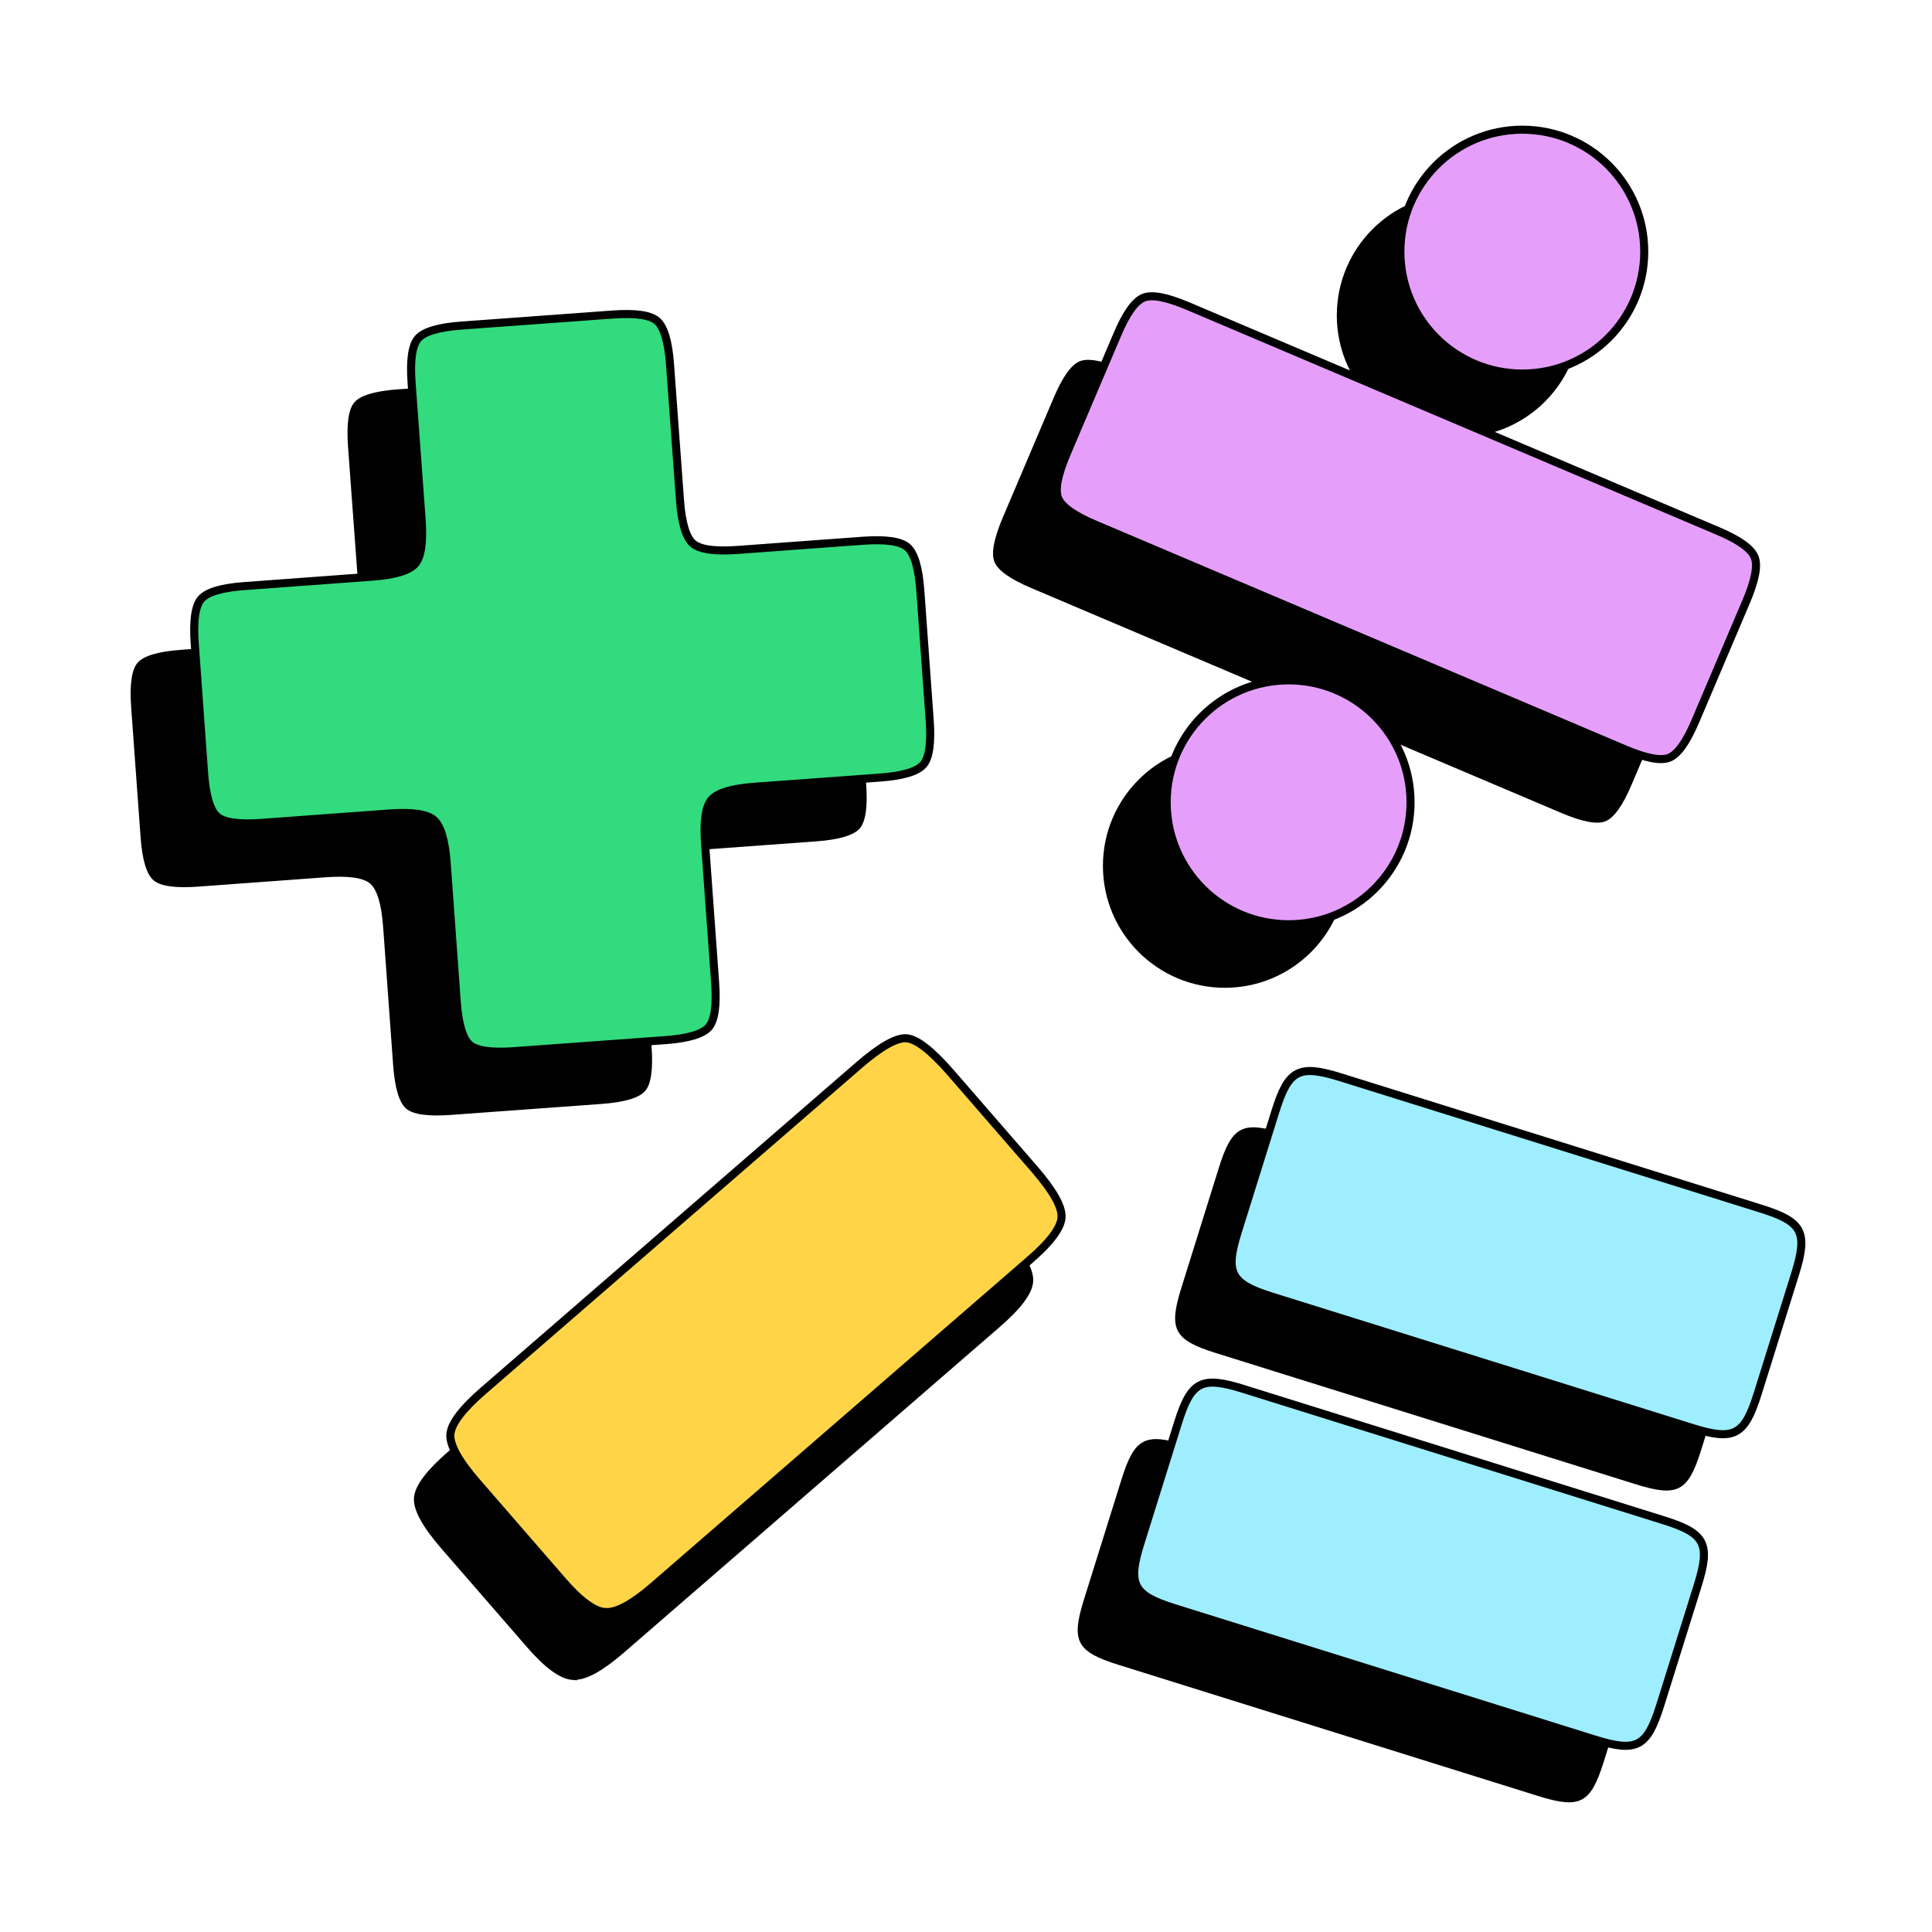
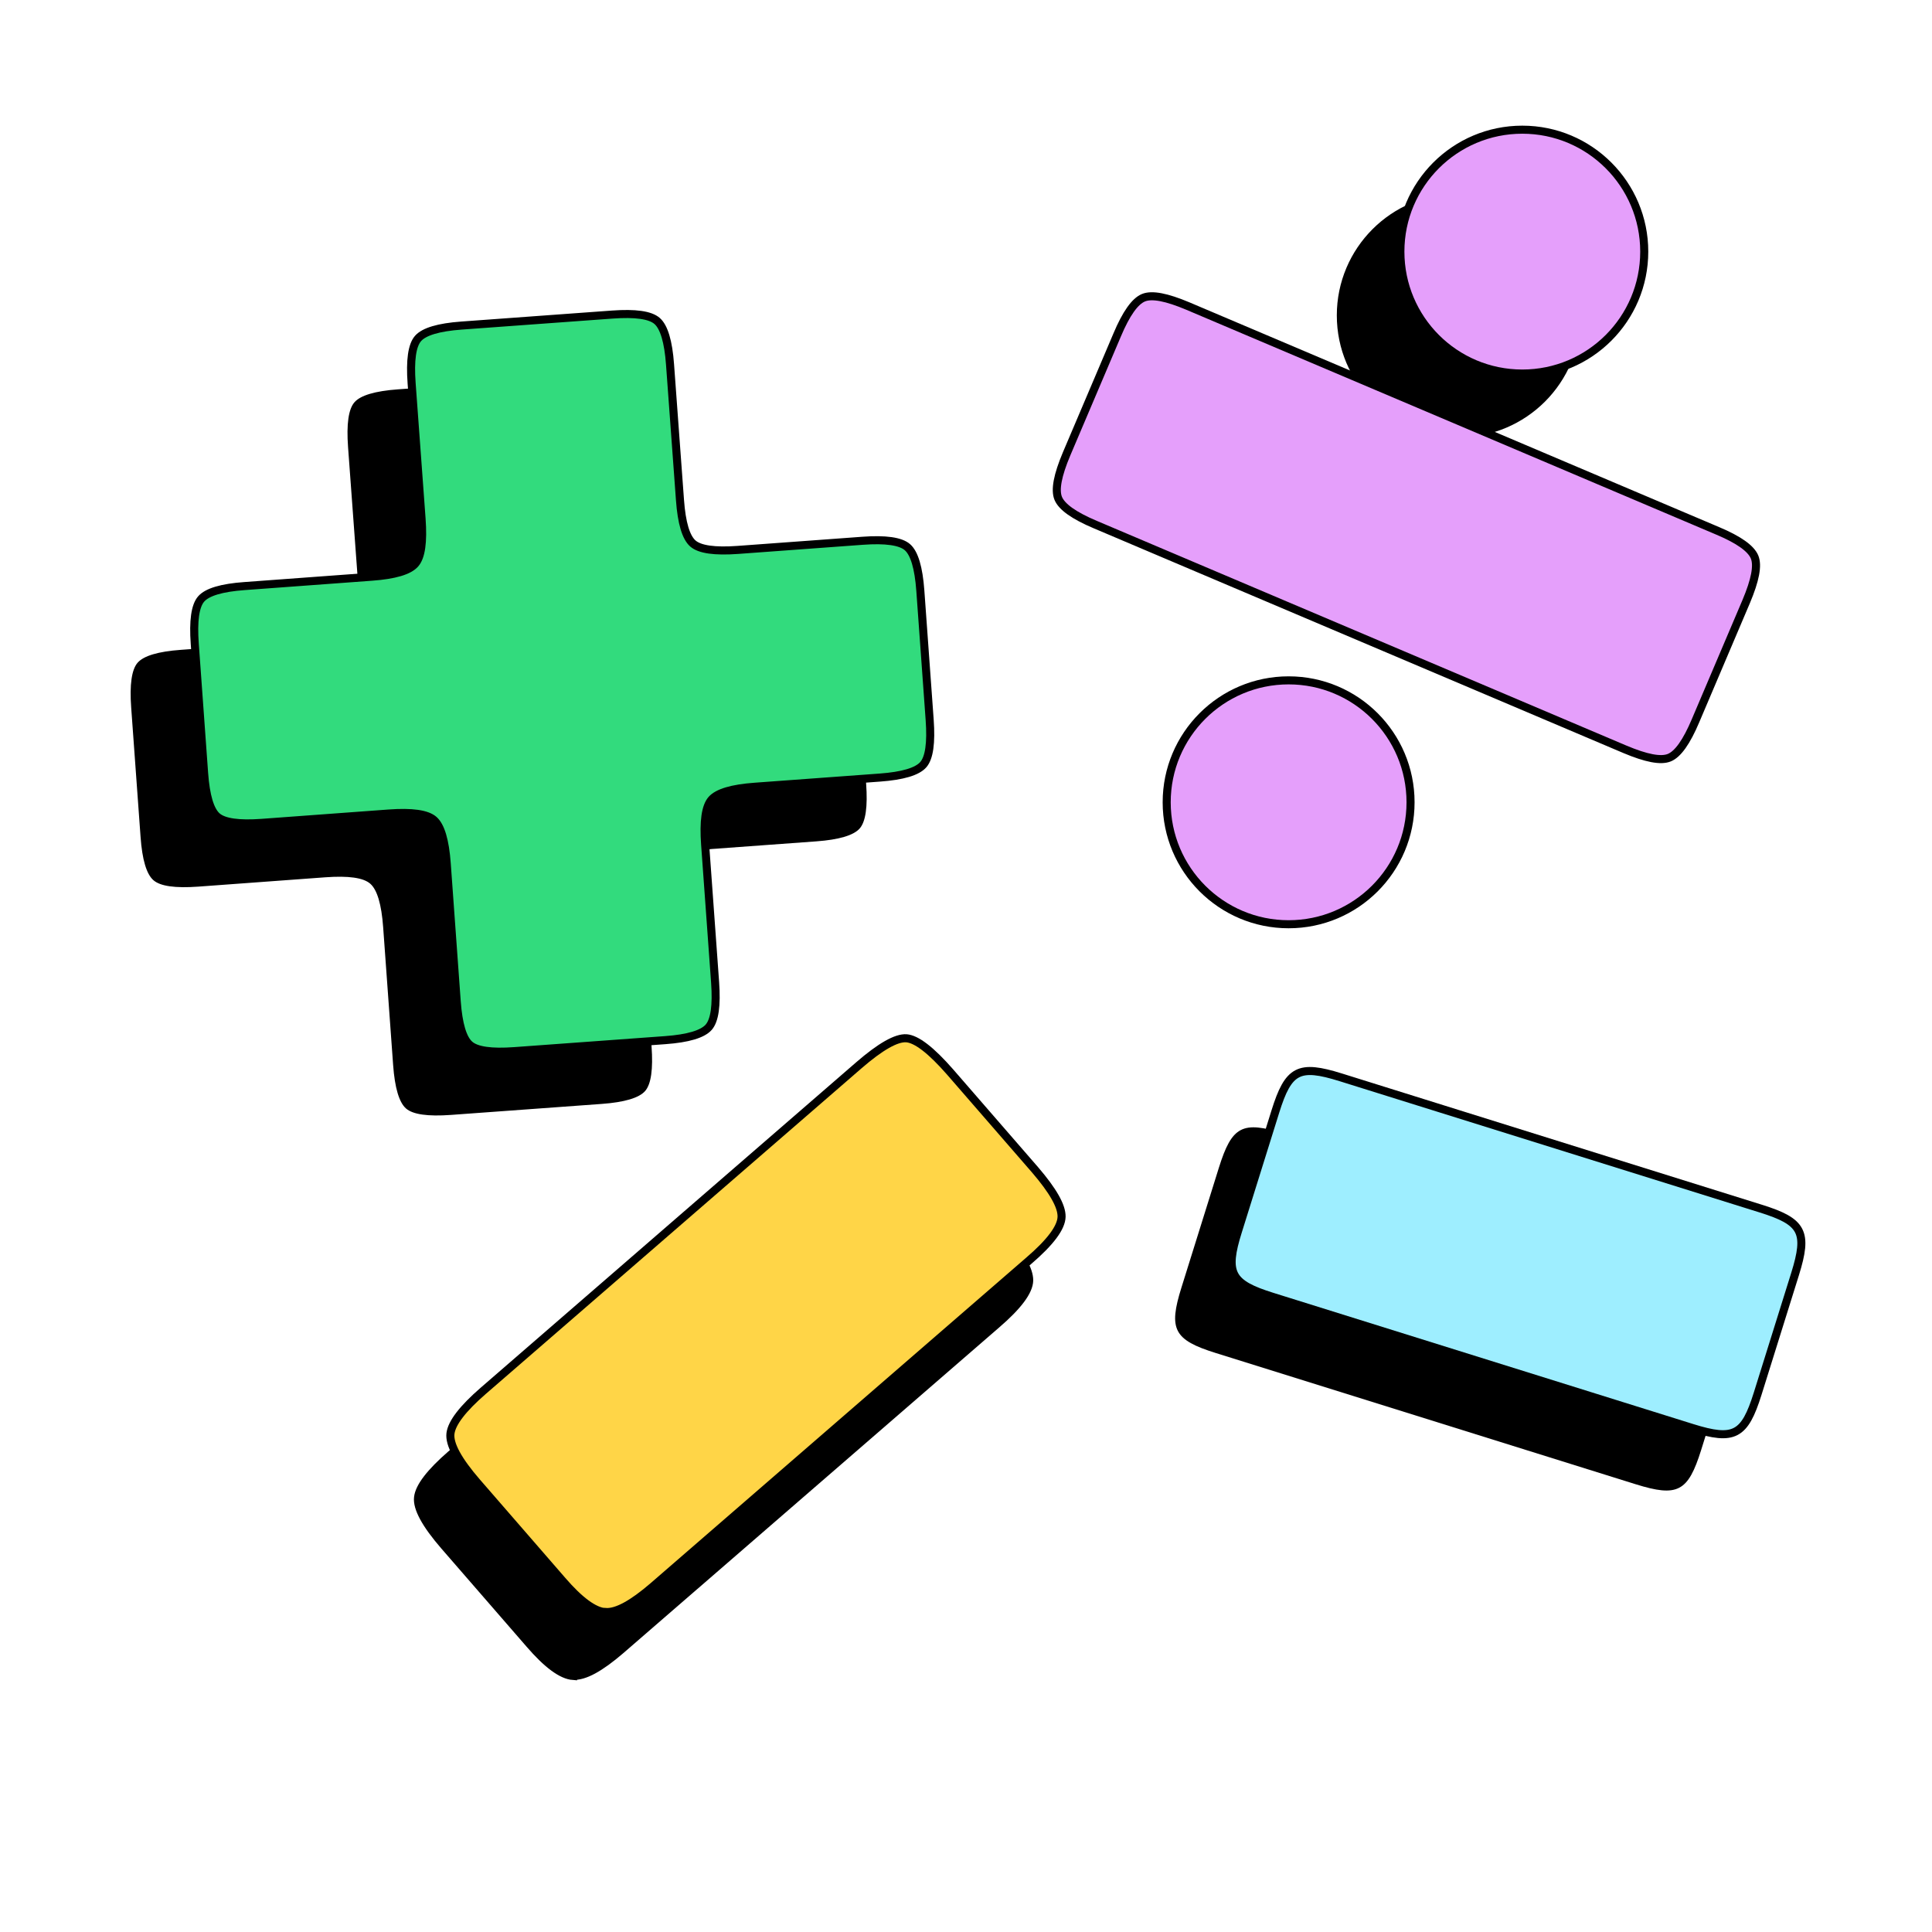
<svg xmlns="http://www.w3.org/2000/svg" width="72" height="72" viewBox="0 0 72 72" fill="none">
-   <path d="M37.062 20.943C36.93 20.625 37.038 20.076 37.371 19.286L39.26 14.843C39.593 14.053 39.918 13.596 40.236 13.465C40.553 13.333 41.103 13.441 41.892 13.774L61.632 22.15C62.422 22.483 62.879 22.808 63.01 23.126C63.142 23.443 63.034 23.993 62.701 24.782L60.812 29.226C60.479 30.015 60.154 30.472 59.836 30.604C59.519 30.735 58.969 30.627 58.18 30.294L38.44 21.918C37.65 21.585 37.193 21.26 37.062 20.943Z" fill="black" />
-   <path d="M54.363 16.298C56.873 16.298 58.907 14.264 58.907 11.754C58.907 9.244 56.873 7.21 54.363 7.21C51.854 7.21 49.819 9.244 49.819 11.754C49.819 14.264 51.854 16.298 54.363 16.298Z" fill="black" />
-   <path d="M45.647 36.812C48.156 36.812 50.191 34.778 50.191 32.268C50.191 29.759 48.156 27.724 45.647 27.724C43.137 27.724 41.103 29.759 41.103 32.268C41.103 34.778 43.137 36.812 45.647 36.812Z" fill="black" />
+   <path d="M54.363 16.298C56.873 16.298 58.907 14.264 58.907 11.754C58.907 9.244 56.873 7.21 54.363 7.21C51.854 7.21 49.819 9.244 49.819 11.754C49.819 14.264 51.854 16.298 54.363 16.298" fill="black" />
  <path d="M44.029 47.983L45.422 43.524C45.91 41.96 46.297 41.759 47.861 42.247L63.514 47.139C65.077 47.627 65.278 48.014 64.791 49.578L63.397 54.037C62.91 55.593 62.523 55.802 60.959 55.314L45.306 50.422C43.742 49.934 43.541 49.539 44.029 47.983Z" fill="black" />
-   <path d="M40.398 59.603L41.792 55.144C42.279 53.58 42.666 53.379 44.23 53.866L59.883 58.759C61.447 59.246 61.648 59.634 61.16 61.197L59.767 65.656C59.279 67.212 58.892 67.421 57.328 66.934L41.675 62.041C40.112 61.553 39.91 61.159 40.398 59.603Z" fill="black" />
  <path d="M15.131 41.31C14.875 41.085 14.713 40.544 14.651 39.692L14.279 34.552C14.217 33.7 14.055 33.158 13.799 32.934C13.544 32.709 12.986 32.632 12.127 32.694L7.39 33.042C6.53 33.104 5.973 33.027 5.717 32.802C5.462 32.578 5.299 32.044 5.238 31.184L4.889 26.369C4.827 25.518 4.905 24.953 5.129 24.697C5.354 24.442 5.888 24.279 6.747 24.217L11.485 23.869C12.344 23.807 12.878 23.644 13.103 23.389C13.327 23.134 13.405 22.576 13.343 21.717L12.971 16.662C12.909 15.803 12.986 15.245 13.211 14.99C13.435 14.734 13.977 14.572 14.829 14.51L20.449 14.1C21.308 14.037 21.866 14.115 22.121 14.339C22.377 14.564 22.539 15.106 22.601 15.957L22.973 21.012C23.035 21.872 23.197 22.406 23.453 22.63C23.708 22.855 24.265 22.932 25.125 22.87L29.777 22.53C30.629 22.468 31.194 22.545 31.449 22.77C31.705 22.994 31.867 23.536 31.929 24.388L32.278 29.203C32.34 30.062 32.262 30.619 32.038 30.875C31.813 31.13 31.271 31.293 30.42 31.355L25.767 31.695C24.908 31.757 24.374 31.92 24.149 32.175C23.925 32.431 23.847 32.988 23.909 33.847L24.281 38.988C24.343 39.847 24.265 40.404 24.041 40.66C23.817 40.915 23.275 41.078 22.423 41.14L16.803 41.55C15.944 41.612 15.386 41.534 15.131 41.31Z" fill="black" />
  <path d="M21.355 62.459C20.937 62.428 20.395 62.033 19.729 61.259L16.563 57.613C15.858 56.8 15.533 56.196 15.58 55.802C15.626 55.407 16.037 54.873 16.803 54.207L30.791 42.084C31.604 41.38 32.193 41.047 32.572 41.07C32.951 41.101 33.493 41.519 34.197 42.324L37.364 45.97C38.029 46.744 38.362 47.325 38.355 47.72C38.347 48.122 37.937 48.672 37.124 49.369L23.135 61.491C22.361 62.157 21.773 62.482 21.355 62.451V62.459Z" fill="black" stroke="black" stroke-width="0.3" stroke-miterlimit="10" />
  <path d="M17.5 38.933C17.244 38.709 17.082 38.167 17.02 37.315L16.648 32.175C16.586 31.324 16.424 30.782 16.168 30.557C15.913 30.333 15.355 30.255 14.496 30.317L9.758 30.666C8.899 30.728 8.342 30.65 8.086 30.426C7.831 30.201 7.668 29.667 7.606 28.808L7.258 23.993C7.196 23.141 7.273 22.576 7.498 22.321C7.722 22.065 8.257 21.903 9.116 21.841L13.854 21.492C14.713 21.43 15.247 21.268 15.471 21.012C15.696 20.757 15.773 20.2 15.711 19.34L15.34 14.285C15.278 13.426 15.355 12.868 15.58 12.613C15.804 12.358 16.346 12.195 17.198 12.133L22.818 11.723C23.677 11.661 24.235 11.738 24.49 11.963C24.745 12.187 24.908 12.729 24.97 13.581L25.341 18.636C25.403 19.495 25.566 20.029 25.821 20.254C26.077 20.478 26.634 20.556 27.494 20.494L32.146 20.153C32.998 20.091 33.563 20.169 33.818 20.393C34.074 20.617 34.236 21.159 34.298 22.011L34.646 26.826C34.708 27.685 34.631 28.243 34.407 28.498C34.182 28.754 33.64 28.916 32.788 28.978L28.136 29.319C27.277 29.381 26.743 29.543 26.518 29.799C26.294 30.054 26.216 30.611 26.278 31.471L26.65 36.611C26.712 37.47 26.634 38.028 26.41 38.283C26.185 38.538 25.643 38.701 24.792 38.763L19.172 39.173C18.312 39.235 17.755 39.158 17.5 38.933Z" fill="#32DB7D" stroke="black" stroke-width="0.3" stroke-miterlimit="10" />
  <path d="M22.562 60.082C22.144 60.051 21.602 59.657 20.937 58.883L17.771 55.236C17.066 54.423 16.741 53.82 16.787 53.425C16.834 53.03 17.244 52.496 18.011 51.83L31.999 39.707C32.812 39.003 33.4 38.67 33.779 38.693C34.159 38.724 34.701 39.142 35.405 39.947L38.571 43.593C39.237 44.368 39.57 44.948 39.562 45.343C39.554 45.746 39.144 46.295 38.331 46.992L24.343 59.115C23.569 59.781 22.98 60.106 22.562 60.075V60.082Z" fill="#FFD547" stroke="black" stroke-width="0.3" stroke-miterlimit="10" />
  <path d="M39.438 18.574C39.307 18.257 39.415 17.707 39.748 16.917L41.637 12.474C41.97 11.684 42.295 11.228 42.612 11.096C42.929 10.964 43.479 11.073 44.269 11.406L64.009 19.782C64.799 20.114 65.255 20.44 65.387 20.757C65.519 21.074 65.41 21.624 65.077 22.414L63.188 26.857C62.855 27.647 62.53 28.104 62.213 28.235C61.896 28.367 61.346 28.258 60.556 27.925L40.816 19.549C40.027 19.216 39.57 18.891 39.438 18.574Z" fill="#E59FFB" stroke="black" stroke-width="0.3" stroke-miterlimit="10" />
  <path d="M56.732 13.921C59.242 13.921 61.276 11.887 61.276 9.377C61.276 6.868 59.242 4.833 56.732 4.833C54.222 4.833 52.188 6.868 52.188 9.377C52.188 11.887 54.222 13.921 56.732 13.921Z" fill="#E59FFB" stroke="black" stroke-width="0.3" stroke-miterlimit="10" />
  <path d="M48.023 34.444C50.533 34.444 52.567 32.409 52.567 29.899C52.567 27.39 50.533 25.355 48.023 25.355C45.514 25.355 43.479 27.39 43.479 29.899C43.479 32.409 45.514 34.444 48.023 34.444Z" fill="#E59FFB" stroke="black" stroke-width="0.3" stroke-miterlimit="10" />
  <path d="M46.135 45.885L47.528 41.426C48.016 39.862 48.403 39.661 49.966 40.149L65.619 45.041C67.183 45.529 67.384 45.916 66.897 47.48L65.503 51.939C65.015 53.495 64.628 53.704 63.065 53.216L47.412 48.324C45.848 47.836 45.647 47.441 46.135 45.885Z" fill="#9EEEFF" stroke="black" stroke-width="0.3" stroke-miterlimit="10" />
-   <path d="M42.504 57.497L43.897 53.038C44.385 51.474 44.772 51.273 46.336 51.761L61.989 56.653C63.552 57.141 63.754 57.528 63.266 59.092L61.872 63.55C61.385 65.106 60.998 65.316 59.434 64.828L43.781 59.935C42.217 59.448 42.016 59.053 42.504 57.497Z" fill="#9EEEFF" stroke="black" stroke-width="0.3" stroke-miterlimit="10" />
</svg>